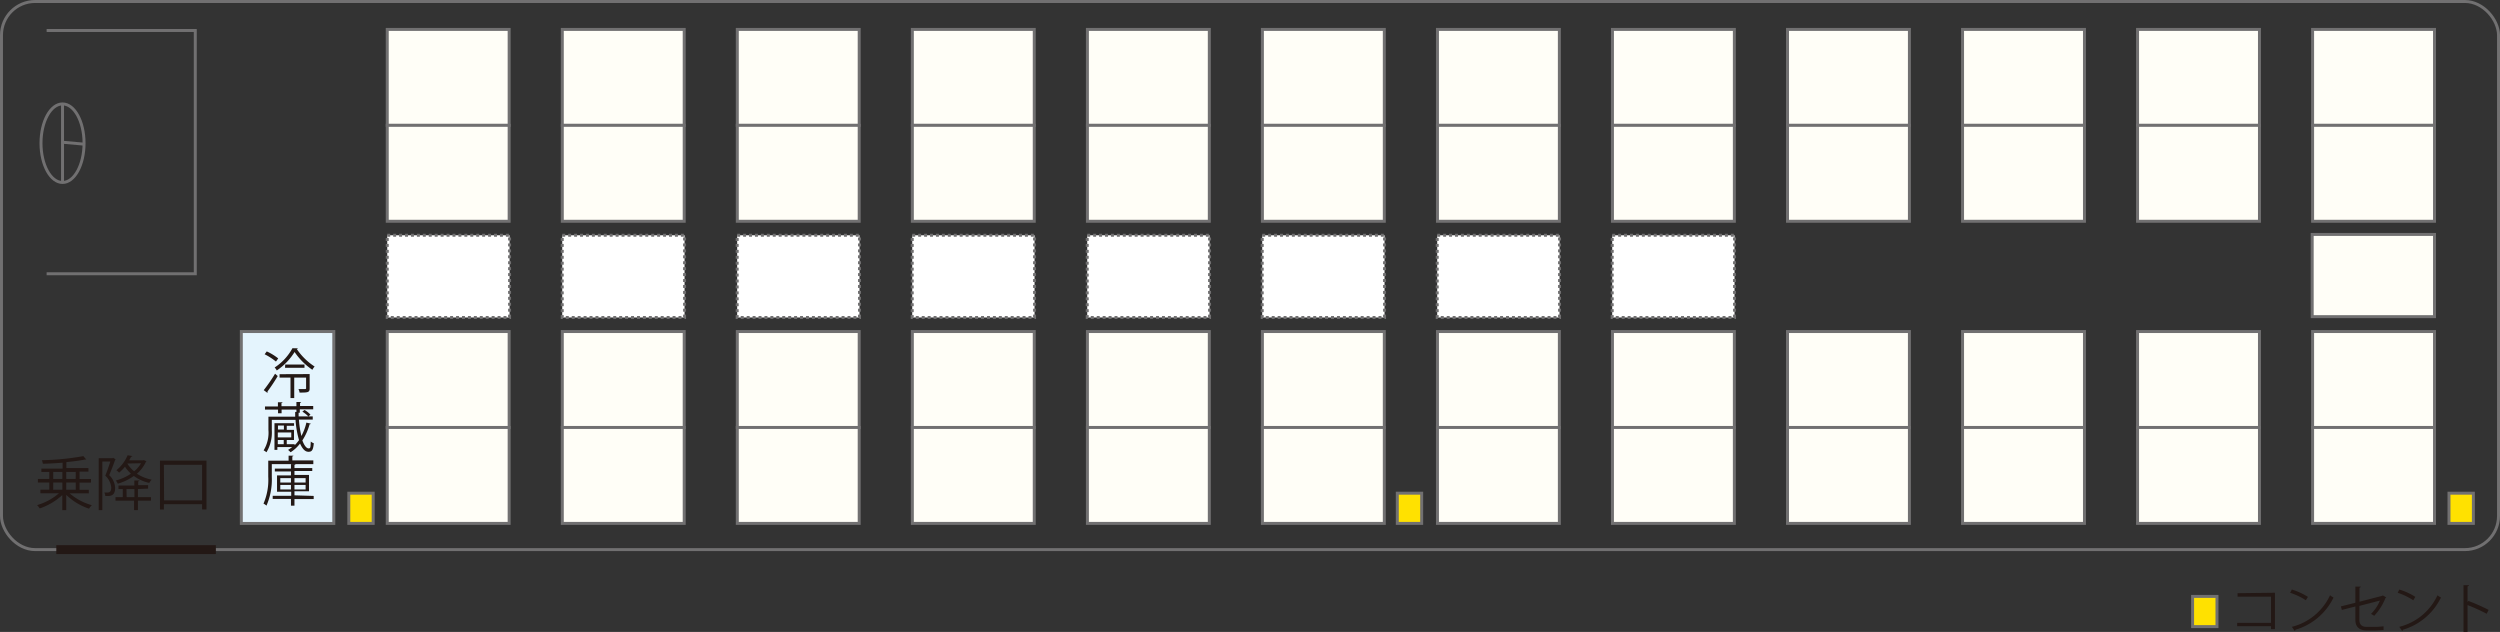
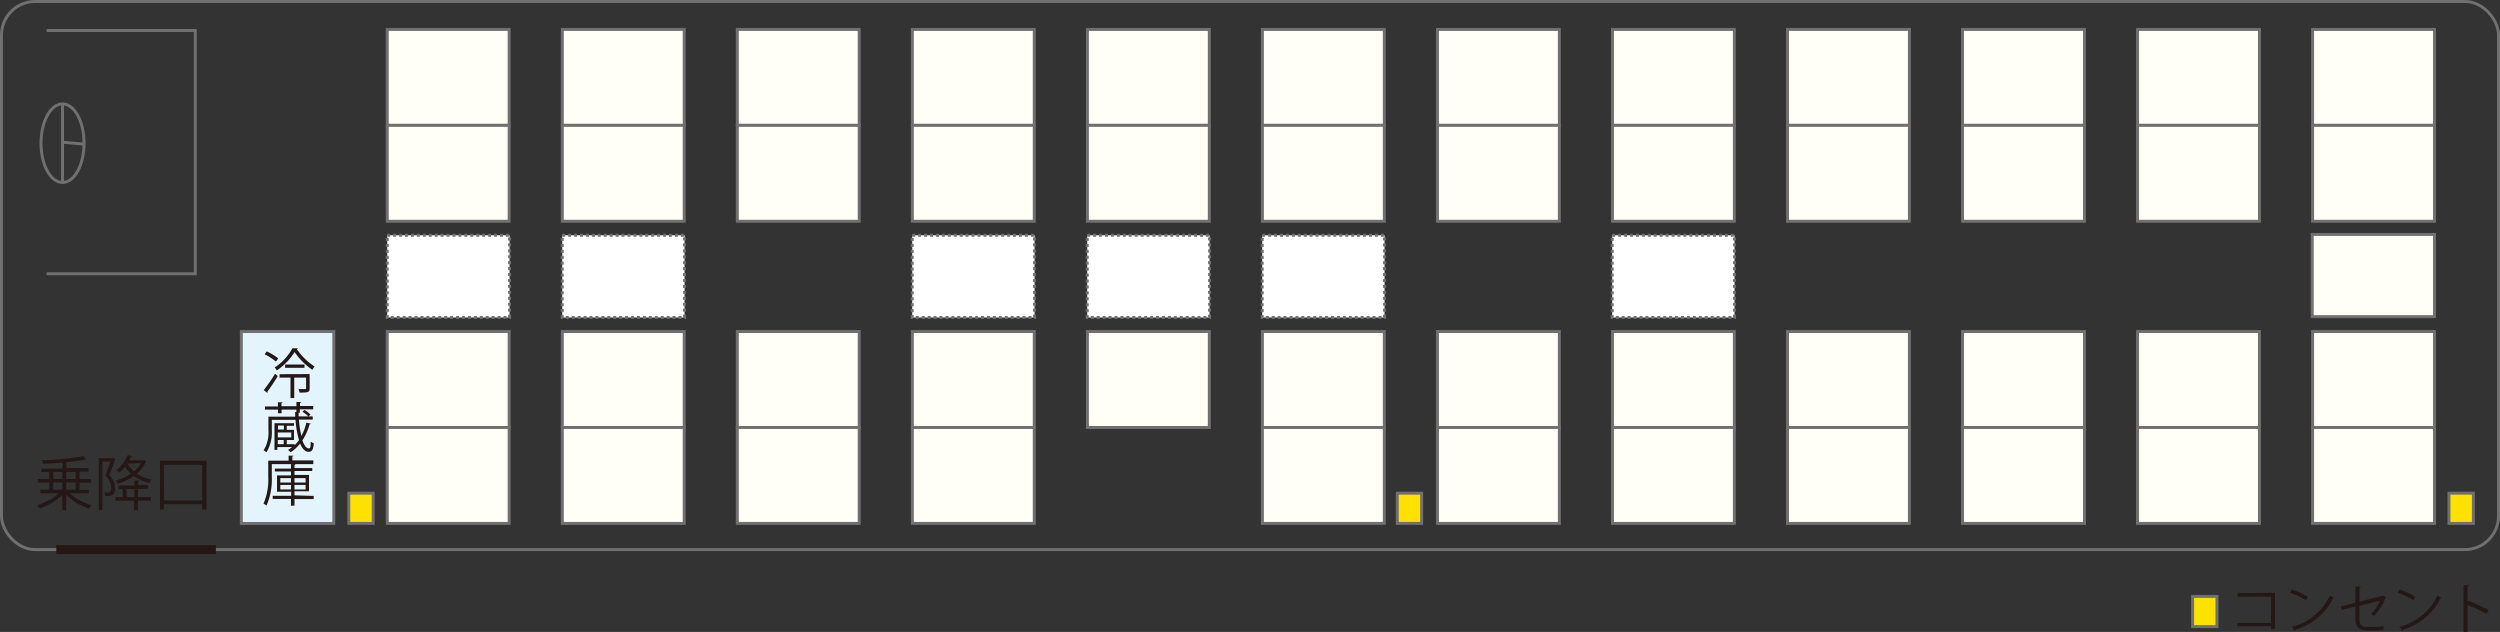
<svg xmlns="http://www.w3.org/2000/svg" id="Untitled-_u30DA_u30FC_u30B8_201" data-name="Untitled- u30DA u30FC u30B8 201" width="421.44" height="106.53" viewBox="0 0 421.44 106.53">
  <rect x="0" y="0" width="421.44" height="106.53" fill="#333333" stroke="none" />
  <defs>
    <style>.cls-1{fill:#231815;}.cls-2,.cls-5{fill:none;}.cls-2,.cls-3,.cls-4,.cls-6,.cls-7{stroke:#717071;stroke-width:0.5px;}.cls-2,.cls-3,.cls-4,.cls-5,.cls-6,.cls-7{stroke-miterlimit:10;}.cls-3{fill:#fffef7;}.cls-4{fill:#fff;stroke-dasharray:0.5;}.cls-5{stroke:#231815;stroke-width:1.5px;}.cls-6{fill:#e4f4fd;}.cls-7{fill:#ffe100;}</style>
  </defs>
  <path class="cls-1" d="M15,83.16H11.76a9.67,9.67,0,0,0,3.75,2,3.38,3.38,0,0,0-.47.59,10.16,10.16,0,0,1-3.84-2.32V86h-.67V83.46a10.85,10.85,0,0,1-3.8,2.25,3.45,3.45,0,0,0-.45-.56,9.83,9.83,0,0,0,3.69-2H6.84v-.6h1.5V81.34H6.42v-.6H8.34V79.56H7V79h3.58V78c-1.11.09-2.27.15-3.33.18a1.79,1.79,0,0,0-.17-.6,43.23,43.23,0,0,0,7-.69l.5.58a.17.17,0,0,1-.1,0h-.16c-.81.17-1.91.31-3.1.43v1h3.72v.6H13.44v1.25h1.93v.6H13.44v1.22H15Zm-6-3.6v1.18h1.54V79.56Zm0,1.78v1.22h1.54V81.34Zm3.8-1.78H11.2v1.18h1.59Zm0,3V81.34H11.2v1.22Z" transform="translate(-0.03 0)" />
  <path class="cls-1" d="M19.09,77.17l.43.26a.24.24,0,0,1-.08.09c-.26.75-.65,1.76-1,2.58a3.15,3.15,0,0,1,1,2.15c0,1.43-.88,1.39-1.66,1.36a1.67,1.67,0,0,0-.16-.58H18c.39,0,.78,0,.78-.85a3.1,3.1,0,0,0-1-2c.32-.75.63-1.68.85-2.38H17.28V86h-.61V77.24H19Zm4.19,5.27V83.8h2.2v.6h-2.2V86h-.65v-1.6H19.5v-.6h1.23V82.44H20v-.59h2.68V81h.85c0,.07-.07.12-.2.14v.64H25v.59Zm1-4.88.43.2c0,.06-.06.07-.09.1a5.82,5.82,0,0,1-1.51,2,7,7,0,0,0,2.49,1,2.46,2.46,0,0,0-.41.55,7.11,7.11,0,0,1-2.6-1.17,9,9,0,0,1-2.7,1.3,2.18,2.18,0,0,0-.35-.54,8,8,0,0,0,2.56-1.15,6.19,6.19,0,0,1-1-1.17,6.75,6.75,0,0,1-1,1,2.52,2.52,0,0,0-.45-.41,6.43,6.43,0,0,0,1.89-2.52l.79.12c0,.08-.08.11-.2.12-.09.19-.2.4-.32.61h2.33Zm-2.9,6.24h1.31V82.44H21.35Zm.11-5.66h0a5.34,5.34,0,0,0,1.15,1.31,4.91,4.91,0,0,0,1.17-1.36Z" transform="translate(-0.03 0)" />
  <path class="cls-1" d="M27,77.65h7.84v8.23H34.1V85H27.66v.9H27Zm.69,6.7H34.1v-6H27.66Z" transform="translate(-0.03 0)" />
  <polyline class="cls-2" points="7.86 5.14 32.92 5.14 32.92 46.15 7.86 46.15" />
  <rect class="cls-3" x="389.85" y="4.96" width="20.55" height="16.17" />
  <rect class="cls-3" x="389.85" y="21.13" width="20.55" height="16.17" />
  <rect class="cls-3" x="389.85" y="55.89" width="20.55" height="16.17" />
  <rect class="cls-3" x="389.85" y="72.06" width="20.55" height="16.17" />
  <rect class="cls-3" x="389.78" y="39.52" width="20.62" height="13.86" />
  <rect class="cls-3" x="65.28" y="4.96" width="20.55" height="16.17" />
  <rect class="cls-3" x="65.28" y="21.13" width="20.55" height="16.17" />
  <rect class="cls-3" x="65.28" y="55.89" width="20.55" height="16.17" />
  <rect class="cls-3" x="65.28" y="72.06" width="20.55" height="16.17" />
  <rect class="cls-4" x="65.28" y="39.66" width="20.62" height="13.86" />
  <rect class="cls-3" x="94.79" y="4.96" width="20.55" height="16.17" />
  <rect class="cls-3" x="94.79" y="21.13" width="20.55" height="16.17" />
  <rect class="cls-3" x="94.79" y="55.89" width="20.55" height="16.17" />
  <rect class="cls-3" x="94.79" y="72.06" width="20.55" height="16.17" />
  <rect class="cls-4" x="94.78" y="39.66" width="20.62" height="13.86" />
  <rect class="cls-3" x="124.29" y="4.96" width="20.55" height="16.17" />
  <rect class="cls-3" x="124.29" y="21.13" width="20.55" height="16.17" />
  <rect class="cls-3" x="124.29" y="55.89" width="20.55" height="16.17" />
  <rect class="cls-3" x="124.29" y="72.06" width="20.55" height="16.17" />
-   <rect class="cls-4" x="124.27" y="39.66" width="20.62" height="13.86" />
  <rect class="cls-3" x="153.8" y="4.96" width="20.55" height="16.17" />
  <rect class="cls-3" x="153.8" y="21.13" width="20.55" height="16.17" />
  <rect class="cls-3" x="153.8" y="55.89" width="20.55" height="16.17" />
  <rect class="cls-3" x="153.8" y="72.06" width="20.55" height="16.17" />
  <rect class="cls-4" x="153.78" y="39.66" width="20.62" height="13.86" />
  <rect class="cls-3" x="183.31" y="4.96" width="20.55" height="16.17" />
  <rect class="cls-3" x="183.31" y="21.13" width="20.55" height="16.17" />
  <rect class="cls-3" x="183.31" y="55.89" width="20.55" height="16.17" />
-   <rect class="cls-3" x="183.31" y="72.06" width="20.55" height="16.17" />
  <rect class="cls-4" x="183.28" y="39.66" width="20.62" height="13.86" />
  <rect class="cls-2" x="0.25" y="0.25" width="420.94" height="92.4" rx="5.67" />
  <rect class="cls-3" x="212.81" y="4.96" width="20.55" height="16.17" />
  <rect class="cls-3" x="212.81" y="21.13" width="20.55" height="16.17" />
  <rect class="cls-3" x="212.81" y="55.89" width="20.55" height="16.17" />
  <rect class="cls-3" x="212.81" y="72.06" width="20.55" height="16.17" />
  <rect class="cls-4" x="212.78" y="39.66" width="20.62" height="13.86" />
  <rect class="cls-3" x="242.32" y="4.96" width="20.55" height="16.17" />
  <rect class="cls-3" x="242.32" y="21.13" width="20.55" height="16.17" />
  <rect class="cls-3" x="242.32" y="55.89" width="20.55" height="16.17" />
  <rect class="cls-3" x="242.32" y="72.06" width="20.55" height="16.17" />
-   <rect class="cls-4" x="242.28" y="39.66" width="20.62" height="13.86" />
  <rect class="cls-3" x="271.82" y="4.96" width="20.55" height="16.17" />
  <rect class="cls-3" x="271.82" y="21.13" width="20.55" height="16.17" />
  <rect class="cls-3" x="271.82" y="55.89" width="20.55" height="16.17" />
  <rect class="cls-3" x="271.82" y="72.06" width="20.55" height="16.17" />
  <rect class="cls-4" x="271.78" y="39.66" width="20.62" height="13.86" />
  <rect class="cls-3" x="301.33" y="4.96" width="20.55" height="16.17" />
  <rect class="cls-3" x="301.33" y="21.13" width="20.55" height="16.17" />
  <rect class="cls-3" x="301.33" y="55.89" width="20.55" height="16.17" />
  <rect class="cls-3" x="301.33" y="72.06" width="20.55" height="16.17" />
  <rect class="cls-3" x="330.84" y="4.96" width="20.55" height="16.17" />
  <rect class="cls-3" x="330.84" y="21.13" width="20.55" height="16.17" />
  <rect class="cls-3" x="330.84" y="55.89" width="20.55" height="16.17" />
  <rect class="cls-3" x="330.84" y="72.06" width="20.55" height="16.17" />
  <rect class="cls-3" x="360.34" y="4.96" width="20.55" height="16.17" />
  <rect class="cls-3" x="360.34" y="21.13" width="20.55" height="16.17" />
  <rect class="cls-3" x="360.34" y="55.89" width="20.55" height="16.17" />
  <rect class="cls-3" x="360.34" y="72.06" width="20.55" height="16.17" />
  <ellipse class="cls-2" cx="10.54" cy="24.14" rx="3.63" ry="6.62" />
  <line class="cls-2" x1="10.54" y1="30.75" x2="10.54" y2="17.52" />
  <line class="cls-2" x1="10.55" y1="23.98" x2="14.17" y2="24.3" />
  <line class="cls-5" x1="9.49" y1="92.65" x2="36.39" y2="92.65" />
  <rect class="cls-6" x="40.68" y="55.89" width="15.59" height="32.35" />
  <path class="cls-1" d="M44.49,65.77A27.92,27.92,0,0,0,46.4,63l.45.39A30.24,30.24,0,0,1,45.12,66a.29.29,0,0,1,0,.13.2.2,0,0,1,0,.11ZM45,59.24a9.08,9.08,0,0,1,1.93,1.18l-.38.53a10.37,10.37,0,0,0-1.91-1.23Zm5.23-.52c0,.07-.07.11-.16.13a10.5,10.5,0,0,0,3,2.94,2.26,2.26,0,0,0-.38.55,11.27,11.27,0,0,1-3-3,10.23,10.23,0,0,1-3,3.11,2.54,2.54,0,0,0-.36-.5,9,9,0,0,0,3-3.25Zm2,4.34v2.4c0,.7-.29.72-1.7.72a1.7,1.7,0,0,0-.19-.59h.63c.66,0,.66,0,.66-.15V63.66h-2v3.45H49V63.66H47.16v-.58Zm-4.12-1.61h3.25V62H48.08Z" transform="translate(-0.03 0)" />
  <path class="cls-1" d="M50.42,70.73a16.26,16.26,0,0,0,.42,2.77,9,9,0,0,0,.84-2.26l.74.18c0,.07-.09.1-.2.1A9.42,9.42,0,0,1,51,74.24c.32.89.71,1.35,1.06,1.35s.31-.24.36-1.16a1.44,1.44,0,0,0,.51.29c-.11,1.22-.35,1.44-.91,1.44s-1-.48-1.41-1.39a6.18,6.18,0,0,1-1.59,1.47,5.36,5.36,0,0,0-.43-.4,5.43,5.43,0,0,0,.7-.48h-2.5v.48h-.49v-4.5H49.6v.44H48.37v.68h1.22v1.71H48.37v.71H49.7v.18a6.81,6.81,0,0,0,.74-.87,15.71,15.71,0,0,1-.59-3.41h-4v1.75a6.44,6.44,0,0,1-.9,3.71,3.08,3.08,0,0,0-.48-.32,5.69,5.69,0,0,0,.81-3.44V70.24h4.51v-.8H50v-.39h-2.5v.62h-.6v-.62H44.7v-.53h2.18v-.71h.78c0,.06-.06.11-.18.13v.54H50v-.71h.79c0,.07-.06.11-.18.13v.54h2.22V69H50.57v.58h-.2v.61H52a5.09,5.09,0,0,0-1-.8l.37-.28a4.25,4.25,0,0,1,1,.79l-.34.29h.72v.54Zm-2.53,1h-1v.68h1Zm1.24,2V72.9H46.86v.83Zm-2.27.44v.71h1v-.71Z" transform="translate(-0.03 0)" />
  <path class="cls-1" d="M52.85,78.24h-7v2.17a11,11,0,0,1-.9,4.83,2.1,2.1,0,0,0-.5-.34,10.11,10.11,0,0,0,.8-4.54v-2.7h3.43v-.85l.81,0c0,.07-.05.11-.18.13v.67h3.54Zm.06,5.36v.53H49.67v1.11h-.59V84.11H46v-.53h3.12V82.9H46.73V80.14h2.35v-.66H46.36V79h2.72v-.75h.76c0,.07-.05.1-.17.12v.54h3v.49h-3v.66h2.45v2.76H49.67v.68Zm-5.63-3v.74h1.8V80.6Zm0,1.91h1.8v-.76h-1.8Zm4.27-1.91H49.67v.74h1.88Zm0,1.91v-.76H49.67v.76Z" transform="translate(-0.03 0)" />
  <rect class="cls-7" x="58.8" y="83.14" width="4.11" height="5.09" />
  <rect class="cls-7" x="235.55" y="83.14" width="4.11" height="5.09" />
  <rect class="cls-7" x="412.84" y="83.14" width="4.11" height="5.09" />
  <path class="cls-1" d="M383.53,99.92v6.14h-.66v-.5h-5.71V105h5.71v-4.42h-5.64V100Z" transform="translate(-0.03 0)" />
  <path class="cls-1" d="M386.38,99.38a11.09,11.09,0,0,1,2.71,1.24l-.35.57a10.75,10.75,0,0,0-2.65-1.26Zm0,6.29a9.7,9.7,0,0,0,6.44-5.32,4.56,4.56,0,0,0,.59.38,10.39,10.39,0,0,1-6.42,5.43.3.3,0,0,1-.12.21Z" transform="translate(-0.03 0)" />
  <path class="cls-1" d="M402.3,100.72a.24.24,0,0,1-.14.1,9.55,9.55,0,0,1-1.9,3,3,3,0,0,0-.54-.33,6.56,6.56,0,0,0,1.51-2.25l-3.47.9v2.35c0,.89.53,1.19,1.26,1.19h1.47c.38,0,1-.06,1.35-.1v.63c-.44,0-.89.07-1.34.07H399c-1.15,0-1.91-.53-1.91-1.78v-2.26l-2.28.58-.16-.6,2.44-.61V98.89H398c0,.11-.1.16-.22.18v2.37l3.83-1,.1-.07Z" transform="translate(-0.03 0)" />
  <path class="cls-1" d="M404.49,99.38a10.73,10.73,0,0,1,2.71,1.24l-.35.57a11.29,11.29,0,0,0-2.62-1.26Zm0,6.29a9.67,9.67,0,0,0,6.44-5.32,4,4,0,0,0,.59.38,10.42,10.42,0,0,1-6.42,5.43.25.25,0,0,1-.12.21Z" transform="translate(-0.03 0)" />
  <path class="cls-1" d="M419.23,103.47A31.76,31.76,0,0,0,416,102v4.54h-.68V98.65h.92c0,.1-.08.17-.24.19v2.65l.14-.19a33.35,33.35,0,0,1,3.41,1.51Z" transform="translate(-0.03 0)" />
  <rect class="cls-7" x="369.62" y="100.54" width="4.11" height="5.09" />
</svg>